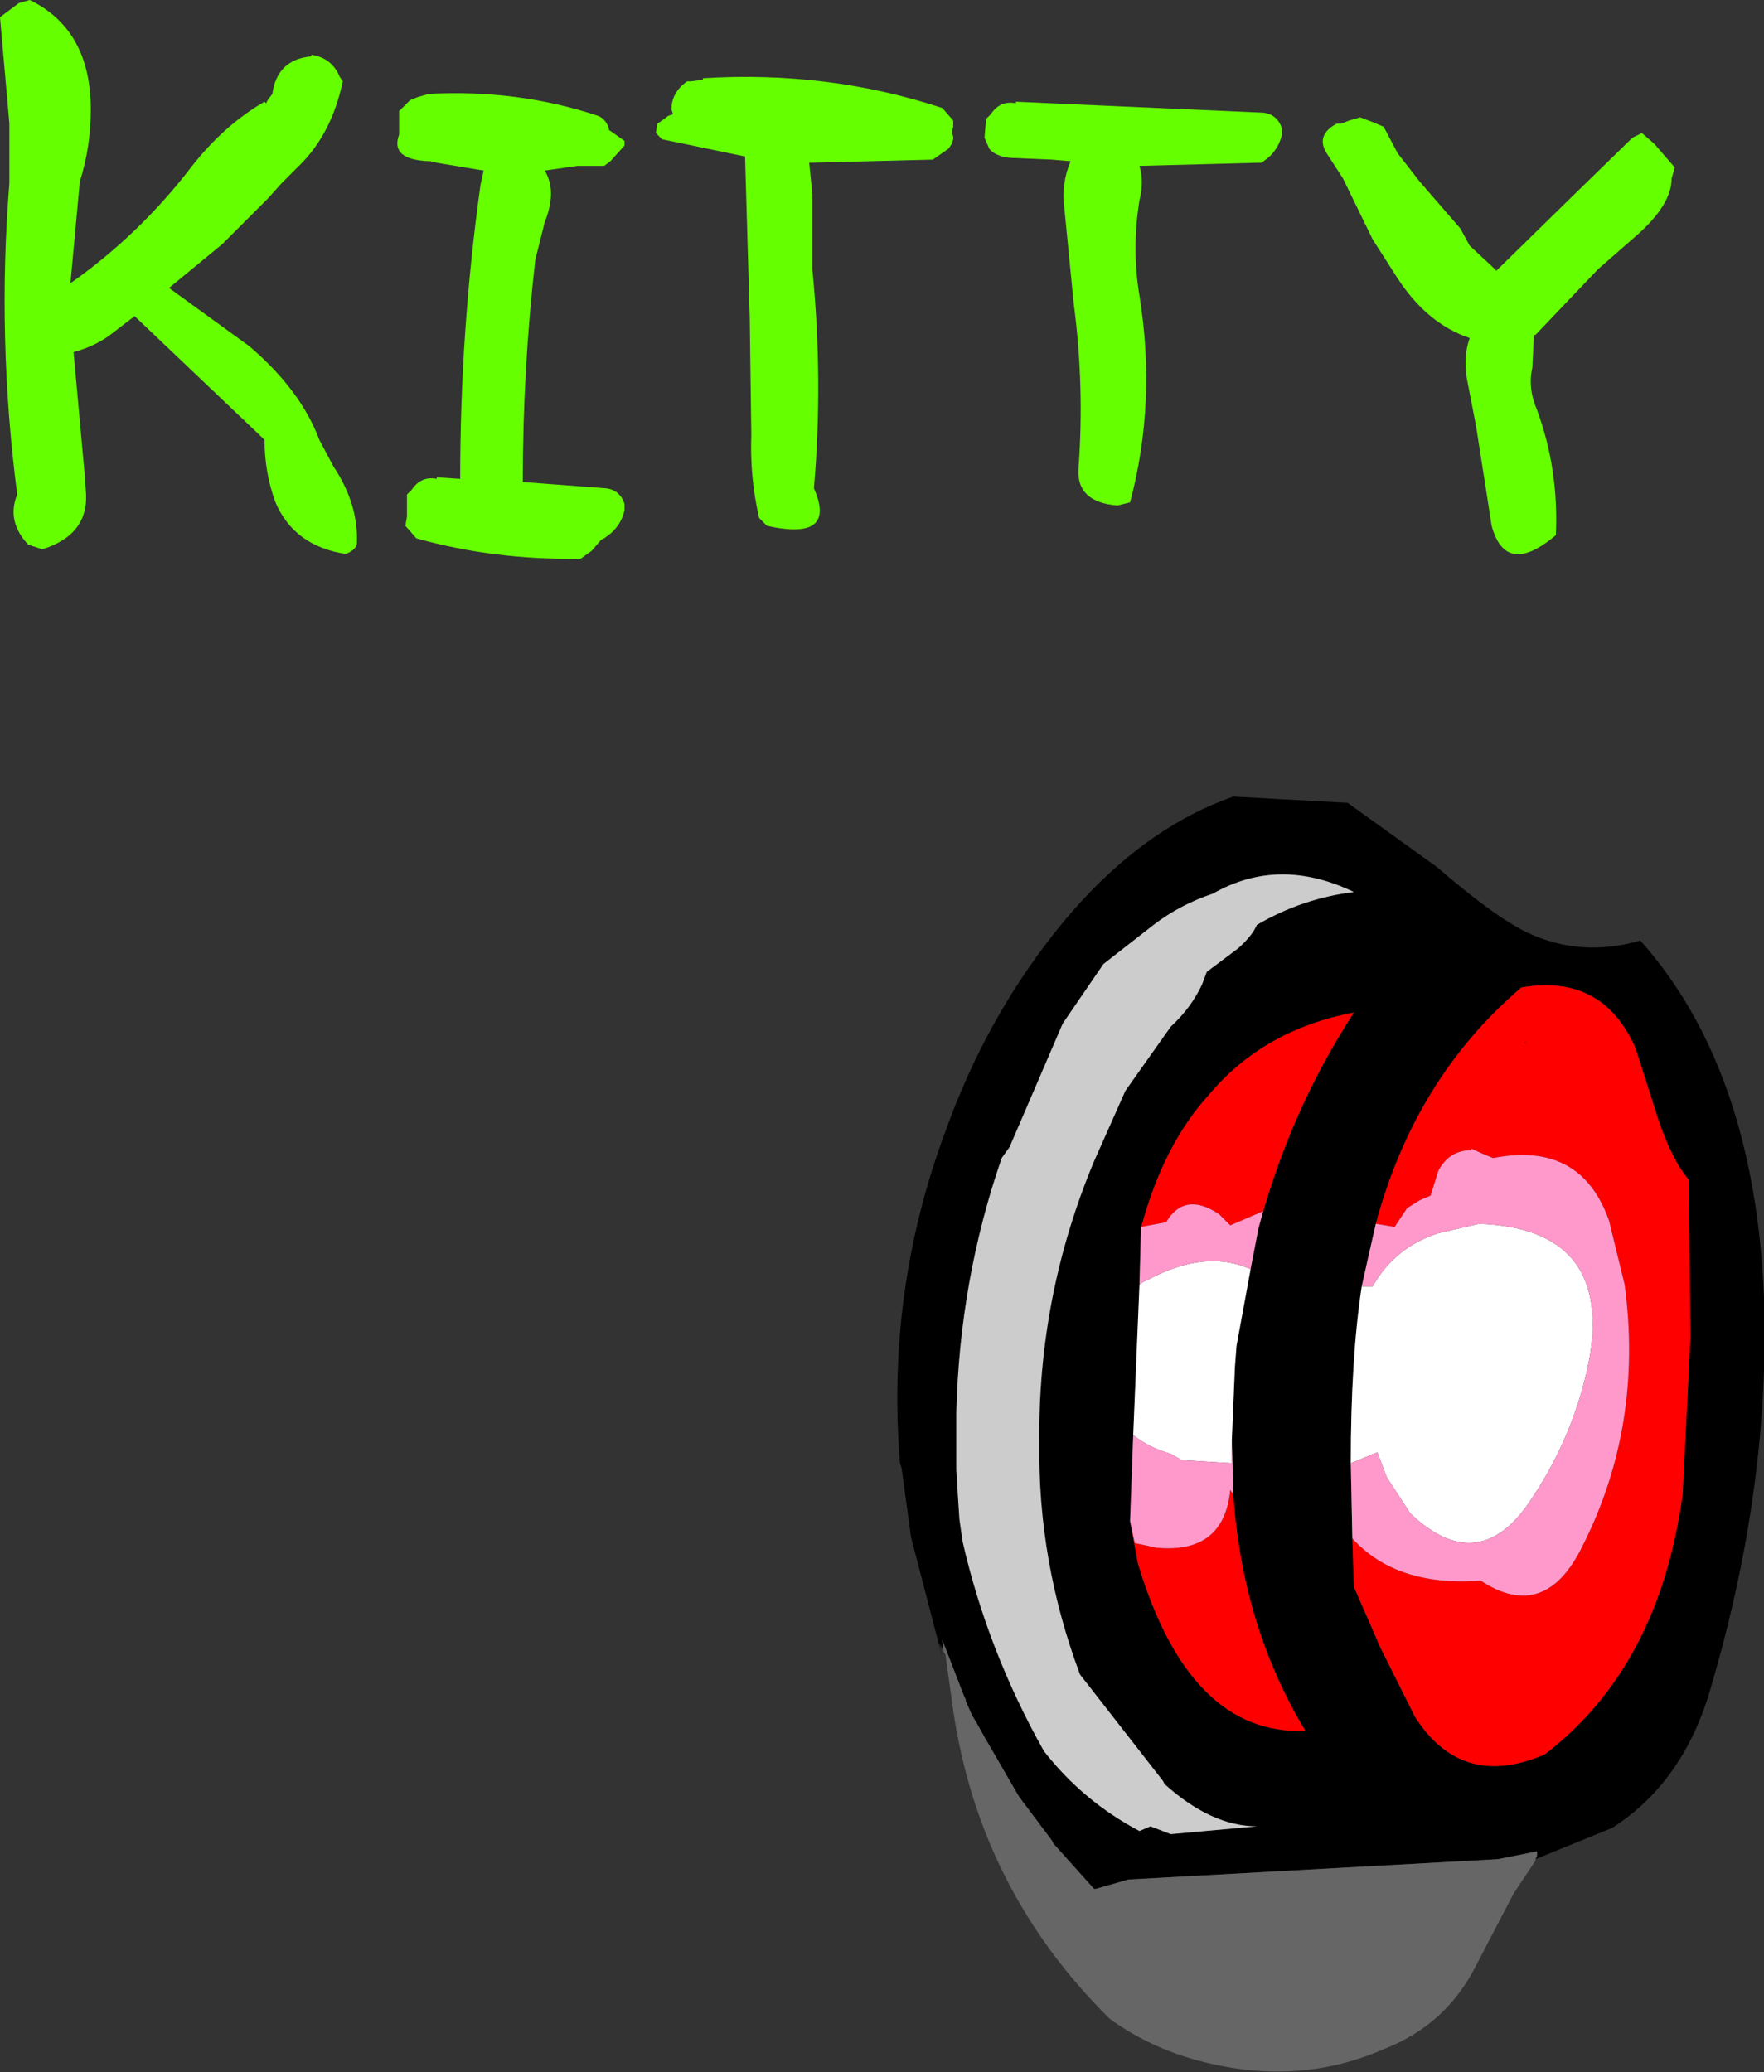
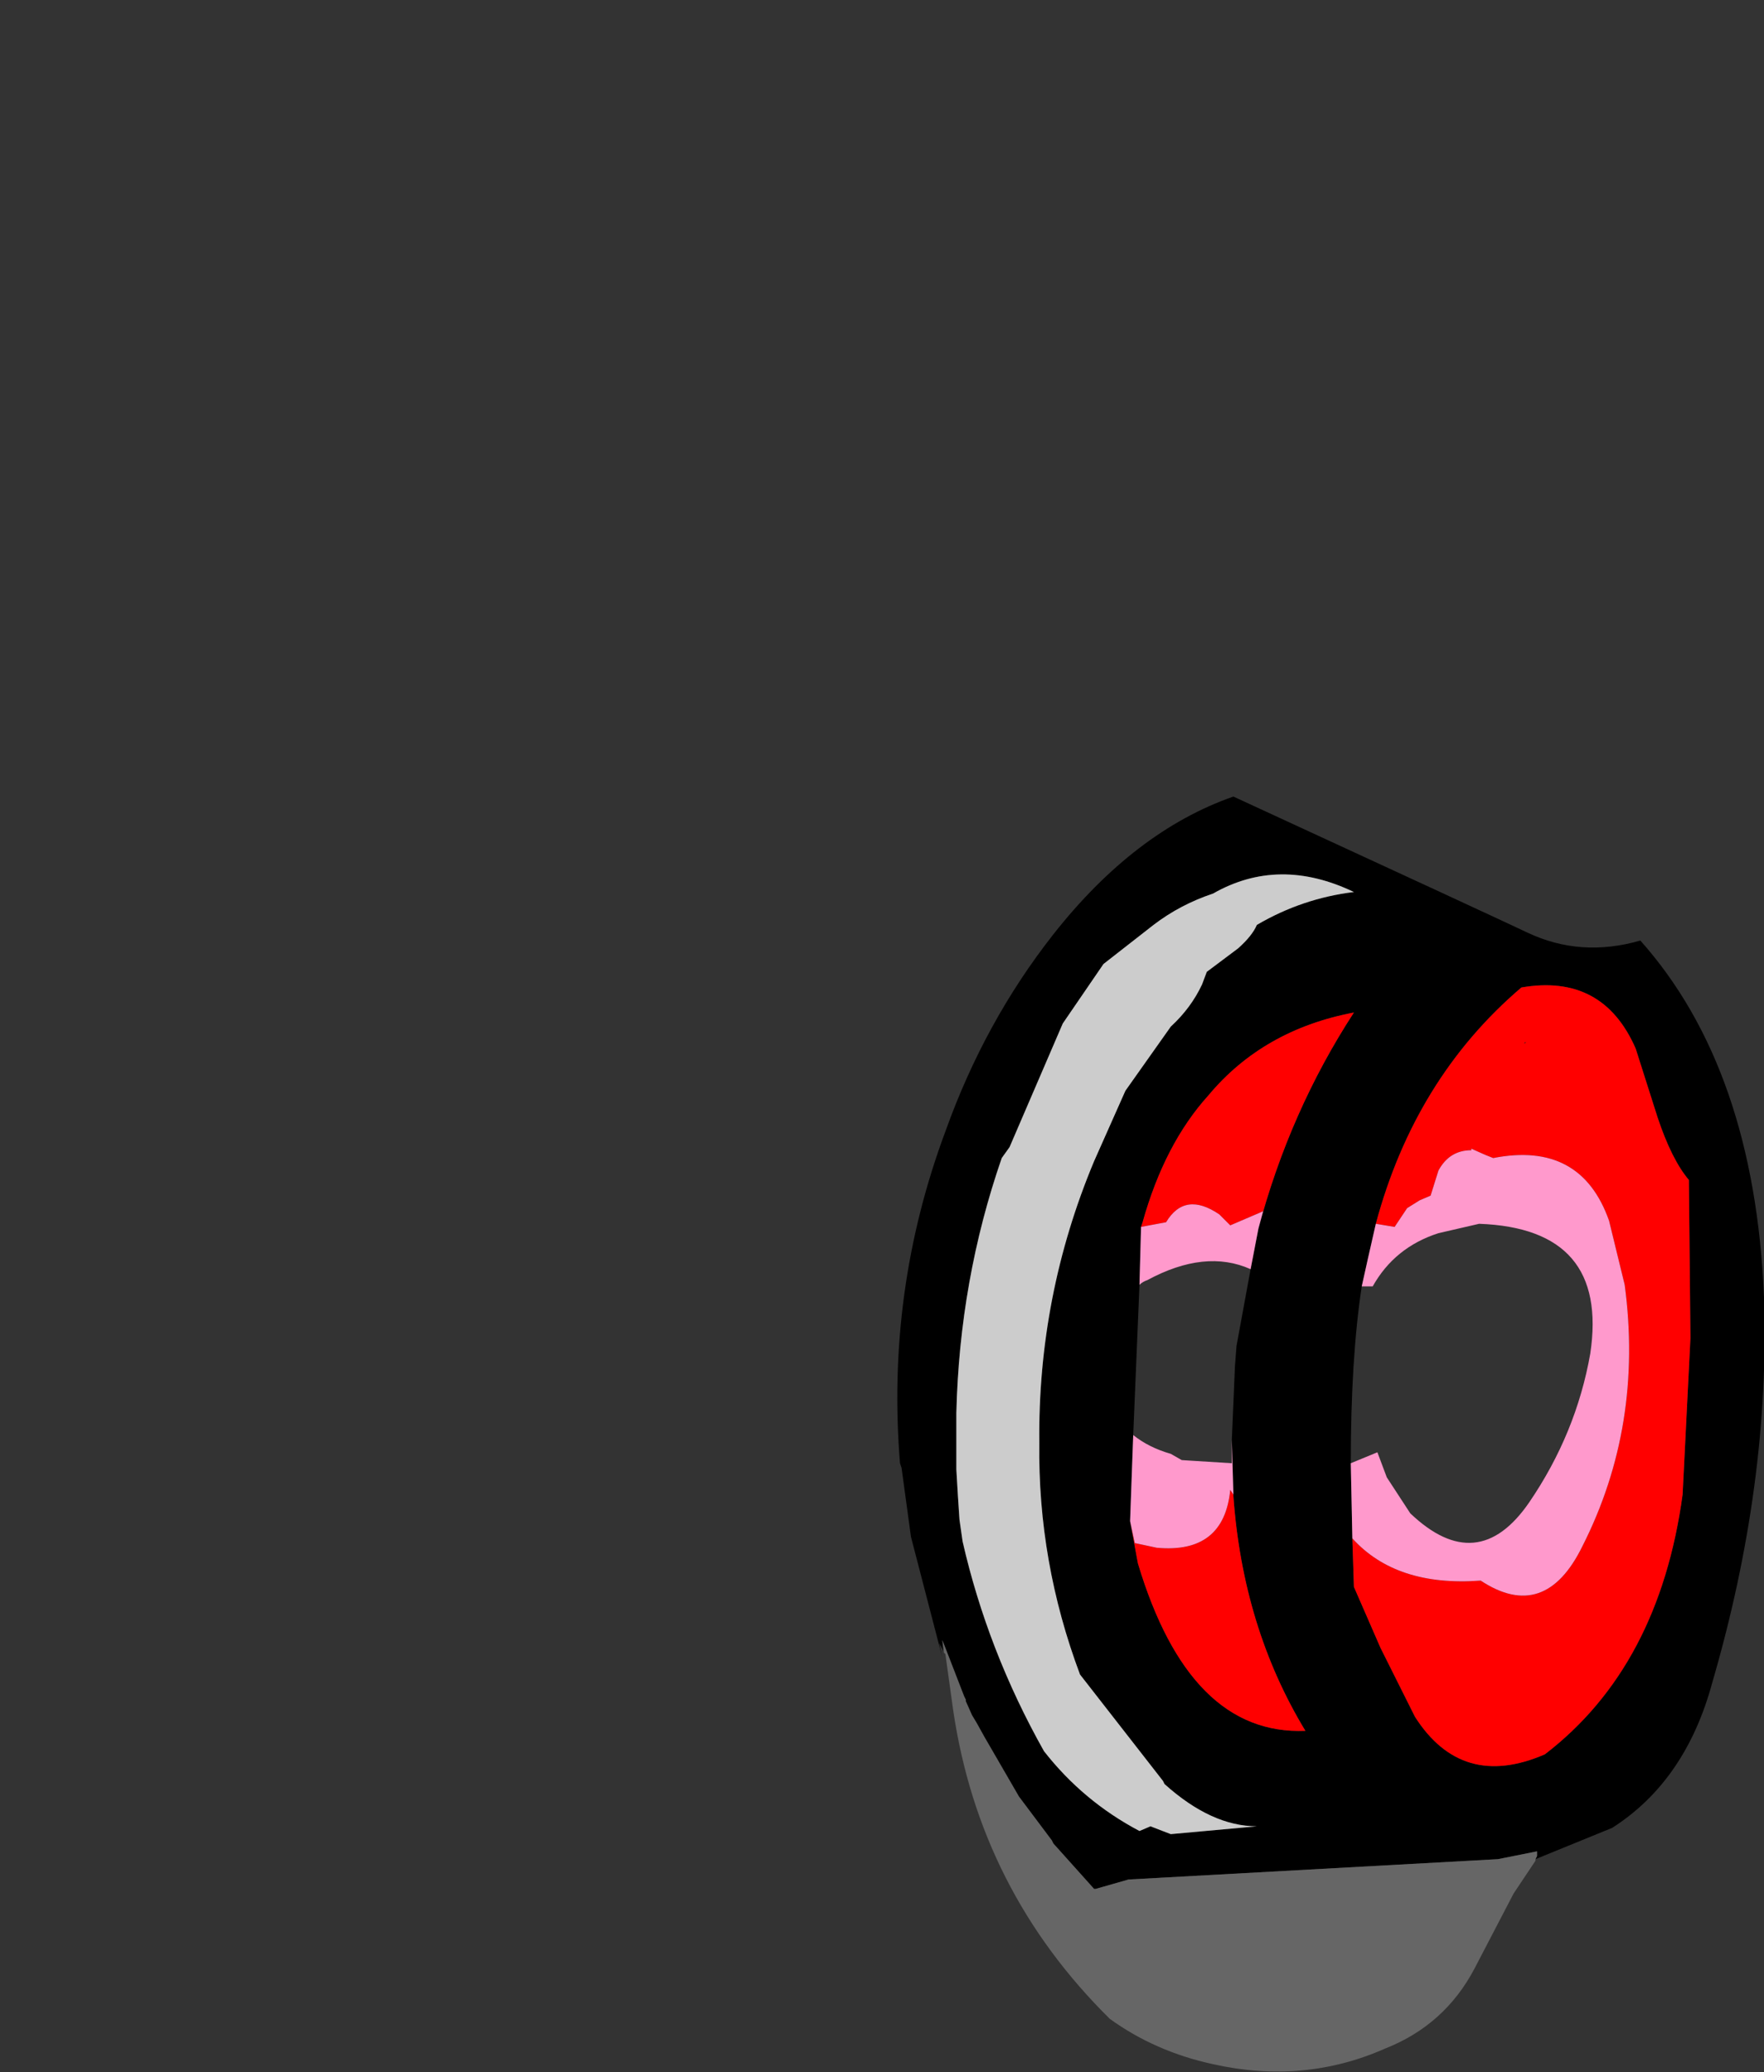
<svg xmlns="http://www.w3.org/2000/svg" height="66.2px" width="56.35px">
  <rect width="100%" height="100%" fill="#333333" stroke="none" />
  <g transform="matrix(1.0, 0.0, 0.0, 1.0, 43.45, 45.25)">
-     <path d="M-13.3 7.55 L-13.4 7.25 -13.35 7.45 -13.45 7.25 -13.35 7.7 -14.35 3.85 -14.65 1.65 -14.7 1.5 Q-15.15 -4.0 -13.25 -9.1 -12.0 -12.6 -9.8 -15.4 -7.2 -18.7 -4.05 -19.8 L-0.4 -19.6 2.45 -17.55 Q4.3 -15.95 5.35 -15.45 7.05 -14.65 8.95 -15.2 12.6 -11.1 12.9 -3.8 13.1 2.15 11.25 8.5 10.4 11.65 8.05 13.15 L5.6 14.15 5.65 14.05 5.65 13.95 5.65 13.9 4.4 14.15 -7.4 14.8 -8.45 15.1 -8.5 15.1 -9.8 13.65 -9.85 13.55 -10.9 12.15 -12.0 10.25 -12.25 9.8 -12.4 9.55 -12.6 9.1 -12.6 9.05 -12.65 8.95 -13.25 7.4 -13.35 7.15 -13.3 7.55 M-6.6 -15.7 L-8.2 -14.45 -9.5 -12.55 -11.2 -8.6 -11.45 -8.25 Q-12.8 -4.35 -12.9 -0.1 L-12.9 1.7 -12.85 2.55 -12.8 3.3 -12.7 4.0 Q-11.9 7.5 -10.1 10.7 -8.85 12.3 -7.05 13.25 L-6.7 13.1 -6.05 13.35 -3.3 13.1 Q-4.75 13.1 -6.25 11.75 L-6.3 11.65 -8.95 8.25 Q-10.3 4.65 -10.25 0.85 -10.3 -3.85 -8.5 -8.15 L-7.5 -10.4 -6.05 -12.45 Q-5.4 -13.05 -5.05 -13.8 L-4.9 -14.2 -3.9 -14.95 Q-3.45 -15.35 -3.3 -15.7 -1.85 -16.55 -0.2 -16.75 -2.6 -17.9 -4.7 -16.7 -5.75 -16.35 -6.6 -15.7 M-7.0 -6.05 L-7.05 -4.2 -7.25 0.6 -7.35 3.35 -7.1 4.7 Q-5.45 10.2 -1.75 10.05 -3.75 6.75 -4.05 2.55 L-4.05 2.5 -4.1 0.75 -4.0 -1.6 -3.95 -2.25 -3.5 -4.7 -3.25 -6.0 Q-2.25 -9.75 -0.2 -12.9 -3.1 -12.35 -4.85 -10.25 -6.25 -8.7 -6.95 -6.2 L-7.0 -6.05 M-0.25 3.9 L-0.2 5.45 0.65 7.4 1.75 9.6 Q3.25 11.95 5.9 10.8 9.55 8.0 10.3 2.5 L10.55 -2.5 10.5 -7.55 Q9.95 -8.2 9.5 -9.55 L8.8 -11.75 Q7.75 -14.15 5.15 -13.7 1.75 -10.8 0.5 -6.15 L0.25 -5.05 0.05 -4.15 Q-0.3 -1.85 -0.3 1.5 L-0.25 3.9" fill="#000000" fill-rule="evenodd" stroke="none" />
+     <path d="M-13.3 7.55 L-13.4 7.25 -13.35 7.45 -13.45 7.25 -13.35 7.7 -14.35 3.85 -14.65 1.65 -14.7 1.5 Q-15.15 -4.0 -13.25 -9.1 -12.0 -12.6 -9.8 -15.4 -7.2 -18.7 -4.05 -19.8 Q4.3 -15.95 5.35 -15.45 7.05 -14.65 8.95 -15.2 12.6 -11.1 12.9 -3.8 13.1 2.15 11.25 8.5 10.4 11.65 8.05 13.15 L5.6 14.15 5.65 14.05 5.65 13.95 5.65 13.9 4.4 14.15 -7.4 14.8 -8.45 15.1 -8.5 15.1 -9.8 13.65 -9.85 13.55 -10.9 12.15 -12.0 10.25 -12.25 9.8 -12.4 9.55 -12.6 9.1 -12.6 9.05 -12.65 8.95 -13.25 7.4 -13.35 7.15 -13.3 7.55 M-6.6 -15.7 L-8.2 -14.45 -9.5 -12.55 -11.2 -8.6 -11.45 -8.25 Q-12.8 -4.35 -12.9 -0.1 L-12.9 1.7 -12.85 2.55 -12.8 3.3 -12.7 4.0 Q-11.9 7.5 -10.1 10.7 -8.85 12.3 -7.05 13.25 L-6.7 13.1 -6.05 13.35 -3.3 13.1 Q-4.75 13.1 -6.25 11.75 L-6.3 11.65 -8.95 8.25 Q-10.3 4.65 -10.25 0.85 -10.3 -3.85 -8.5 -8.15 L-7.5 -10.4 -6.05 -12.45 Q-5.4 -13.05 -5.05 -13.8 L-4.9 -14.2 -3.9 -14.95 Q-3.45 -15.35 -3.3 -15.7 -1.85 -16.55 -0.2 -16.75 -2.6 -17.9 -4.7 -16.7 -5.75 -16.35 -6.6 -15.7 M-7.0 -6.05 L-7.05 -4.2 -7.25 0.6 -7.35 3.35 -7.1 4.7 Q-5.45 10.2 -1.75 10.05 -3.75 6.75 -4.05 2.55 L-4.05 2.5 -4.1 0.75 -4.0 -1.6 -3.95 -2.25 -3.5 -4.7 -3.25 -6.0 Q-2.25 -9.75 -0.2 -12.9 -3.1 -12.35 -4.85 -10.25 -6.25 -8.7 -6.95 -6.2 L-7.0 -6.05 M-0.25 3.9 L-0.2 5.45 0.65 7.4 1.75 9.6 Q3.25 11.95 5.9 10.8 9.55 8.0 10.3 2.5 L10.55 -2.5 10.5 -7.55 Q9.95 -8.2 9.5 -9.55 L8.8 -11.75 Q7.75 -14.15 5.15 -13.7 1.75 -10.8 0.5 -6.15 L0.25 -5.05 0.05 -4.15 Q-0.3 -1.85 -0.3 1.5 L-0.25 3.9" fill="#000000" fill-rule="evenodd" stroke="none" />
    <path d="M5.25 -11.95 L5.3 -11.95 5.25 -11.9 5.25 -11.95" fill="#660000" fill-rule="evenodd" stroke="none" />
    <path d="M-3.25 -6.0 L-3.1 -6.55 -4.15 -6.1 -4.5 -6.45 Q-5.6 -7.2 -6.2 -6.2 L-7.0 -6.05 -6.95 -6.2 Q-6.25 -8.7 -4.85 -10.25 -3.1 -12.35 -0.2 -12.9 -2.25 -9.75 -3.25 -6.0 M5.25 -11.95 L5.25 -11.9 5.3 -11.95 5.25 -11.95 M0.5 -6.15 Q1.75 -10.8 5.15 -13.7 7.75 -14.15 8.8 -11.75 L9.5 -9.55 Q9.95 -8.2 10.5 -7.55 L10.55 -2.5 10.3 2.5 Q9.55 8.0 5.9 10.8 3.25 11.95 1.75 9.6 L0.65 7.4 -0.2 5.45 -0.25 3.9 Q1.15 5.45 3.85 5.25 5.9 6.6 7.1 4.15 9.05 0.3 8.45 -4.2 L7.95 -6.25 Q7.05 -8.8 4.25 -8.25 L4.0 -8.35 3.55 -8.55 3.55 -8.5 Q2.85 -8.5 2.5 -7.85 L2.25 -7.05 1.9 -6.9 1.5 -6.65 1.1 -6.05 0.5 -6.15 M-7.35 3.35 L-7.2 4.05 -6.5 4.2 Q-4.35 4.4 -4.15 2.35 L-4.05 2.5 -4.05 2.55 Q-3.75 6.75 -1.75 10.05 -5.45 10.2 -7.1 4.7 L-7.35 3.35" fill="#ff0000" fill-rule="evenodd" stroke="none" />
    <path d="M-6.6 -15.7 Q-5.75 -16.35 -4.7 -16.7 -2.6 -17.9 -0.2 -16.75 -1.85 -16.55 -3.3 -15.7 -3.45 -15.35 -3.9 -14.95 L-4.9 -14.2 -5.05 -13.8 Q-5.4 -13.05 -6.05 -12.45 L-7.5 -10.4 -8.5 -8.15 Q-10.3 -3.85 -10.25 0.85 -10.3 4.65 -8.95 8.25 L-6.3 11.65 -6.25 11.75 Q-4.75 13.1 -3.3 13.1 L-6.05 13.35 -6.7 13.1 -7.05 13.25 Q-8.85 12.3 -10.1 10.7 -11.9 7.5 -12.7 4.0 L-12.8 3.3 -12.85 2.55 -12.9 1.7 -12.9 -0.1 Q-12.8 -4.35 -11.45 -8.25 L-11.2 -8.6 -9.5 -12.55 -8.2 -14.45 -6.6 -15.7" fill="#cccccc" fill-rule="evenodd" stroke="none" />
-     <path d="M-7.05 -4.2 Q-6.95 -4.3 -6.8 -4.35 -4.95 -5.35 -3.5 -4.7 L-3.95 -2.25 -4.0 -1.6 -4.1 0.75 -4.1 1.5 -5.7 1.4 -6.05 1.2 Q-6.75 1.0 -7.25 0.6 L-7.05 -4.2 M-0.3 1.5 Q-0.3 -1.85 0.05 -4.15 L0.4 -4.15 Q1.1 -5.4 2.5 -5.85 L3.8 -6.15 Q7.95 -6.0 7.35 -2.0 6.9 0.55 5.4 2.75 3.75 5.15 1.6 3.1 L0.85 1.95 0.55 1.15 -0.3 1.5" fill="#ffffff" fill-rule="evenodd" stroke="none" />
    <path d="M-7.05 -4.2 L-7.0 -6.05 -6.2 -6.2 Q-5.6 -7.2 -4.5 -6.45 L-4.15 -6.1 -3.1 -6.55 -3.25 -6.0 -3.5 -4.7 Q-4.95 -5.35 -6.8 -4.35 -6.95 -4.3 -7.05 -4.2 M-0.25 3.9 L-0.3 1.5 0.55 1.15 0.85 1.95 1.6 3.1 Q3.75 5.15 5.4 2.75 6.9 0.55 7.35 -2.0 7.95 -6.0 3.8 -6.15 L2.5 -5.85 Q1.1 -5.4 0.4 -4.15 L0.05 -4.15 0.25 -5.05 0.5 -6.15 1.1 -6.05 1.5 -6.65 1.9 -6.9 2.25 -7.05 2.5 -7.85 Q2.85 -8.5 3.55 -8.5 L3.55 -8.55 4.0 -8.35 4.25 -8.25 Q7.05 -8.8 7.95 -6.25 L8.45 -4.2 Q9.05 0.3 7.1 4.15 5.9 6.6 3.85 5.25 1.15 5.45 -0.25 3.9 M-7.25 0.6 Q-6.75 1.0 -6.05 1.2 L-5.7 1.4 -4.1 1.5 -4.1 0.75 -4.05 2.5 -4.15 2.35 Q-4.35 4.4 -6.5 4.2 L-7.2 4.05 -7.35 3.35 -7.25 0.6" fill="#ff99cc" fill-rule="evenodd" stroke="none" />
    <path d="M5.6 14.15 L5.6 14.2 4.9 15.25 3.65 17.65 Q2.7 19.45 0.8 20.2 -1.8 21.35 -4.7 20.7 -6.55 20.3 -8.0 19.25 -12.15 15.15 -13.0 9.4 L-13.25 7.6 -13.3 7.55 -13.35 7.15 -13.25 7.4 -12.65 8.95 -12.6 9.05 -12.6 9.1 -12.4 9.55 -12.25 9.8 -12.0 10.25 -10.9 12.15 -9.85 13.55 -9.8 13.65 -8.5 15.1 -8.45 15.1 -7.4 14.8 4.4 14.15 5.65 13.9 5.65 13.95 5.65 14.05 5.6 14.15" fill="#666666" fill-rule="evenodd" stroke="none" />
-     <path d="M3.5 -37.4 L4.2 -36.75 4.35 -36.6 6.75 -38.95 8.7 -40.85 9.0 -41.0 9.4 -40.65 10.05 -39.9 9.95 -39.55 Q9.95 -38.7 8.8 -37.7 L7.6 -36.65 5.6 -34.55 5.55 -34.55 5.5 -33.5 Q5.35 -32.85 5.65 -32.15 6.35 -30.25 6.25 -28.15 4.65 -26.8 4.2 -28.45 L4.1 -29.1 3.7 -31.65 3.4 -33.2 Q3.3 -33.9 3.5 -34.45 2.15 -34.9 1.2 -36.35 L0.4 -37.6 -0.55 -39.55 -1.1 -40.4 Q-1.4 -40.95 -0.75 -41.3 L-0.65 -41.3 -0.6 -41.3 -0.35 -41.4 0.0 -41.5 0.4 -41.35 0.75 -41.2 1.2 -40.35 1.9 -39.45 3.2 -37.95 3.5 -37.4 M-42.5 -45.25 Q-40.55 -44.3 -40.55 -41.75 -40.55 -40.55 -40.9 -39.45 L-41.2 -36.2 Q-39.0 -37.75 -37.35 -39.9 -36.3 -41.25 -35.0 -42.0 L-34.95 -41.95 -34.9 -42.05 -34.75 -42.25 Q-34.6 -43.35 -33.5 -43.45 L-33.5 -43.5 Q-32.85 -43.4 -32.6 -42.8 L-32.5 -42.65 Q-32.85 -41.0 -33.85 -40.0 L-34.45 -39.4 -34.9 -38.9 -36.35 -37.45 -38.05 -36.05 -35.5 -34.2 Q-33.85 -32.8 -33.25 -31.2 L-32.8 -30.35 Q-32.0 -29.15 -32.05 -27.9 -32.05 -27.7 -32.4 -27.55 -34.05 -27.8 -34.65 -29.2 -35.0 -30.15 -35.0 -31.2 L-39.15 -35.15 -39.8 -34.65 Q-40.35 -34.2 -41.1 -34.0 L-40.75 -30.15 -40.7 -29.45 Q-40.65 -28.15 -42.1 -27.7 L-42.55 -27.85 Q-43.25 -28.6 -42.9 -29.45 -43.55 -34.45 -43.15 -39.4 L-43.15 -40.8 -43.15 -41.3 -43.45 -44.7 -42.85 -45.15 -42.5 -45.25 M-9.85 -40.15 L-11.0 -40.2 Q-11.6 -40.2 -11.85 -40.5 L-12.0 -40.85 -11.95 -41.45 -11.8 -41.6 Q-11.5 -42.05 -11.0 -41.95 L-11.0 -42.0 -3.1 -41.65 Q-2.65 -41.6 -2.5 -41.15 L-2.5 -40.95 Q-2.6 -40.5 -2.95 -40.2 L-3.15 -40.05 -3.25 -40.05 -7.05 -39.95 Q-6.9 -39.45 -7.05 -38.85 -7.3 -37.3 -7.05 -35.8 -6.5 -32.4 -7.35 -29.2 L-7.75 -29.1 Q-9.05 -29.2 -9.0 -30.25 -8.8 -32.9 -9.15 -35.55 L-9.45 -38.6 Q-9.55 -39.4 -9.25 -40.1 L-9.85 -40.15 M-17.5 -39.05 L-17.5 -36.65 Q-17.15 -33.1 -17.45 -29.65 -16.7 -27.95 -18.95 -28.45 L-19.2 -28.7 Q-19.5 -30.0 -19.45 -31.35 L-19.5 -35.1 -19.65 -40.25 -22.3 -40.8 -22.5 -41.0 -22.45 -41.3 -22.3 -41.4 -22.1 -41.55 -21.95 -41.6 -22.0 -41.75 Q-22.0 -42.3 -21.5 -42.65 L-21.4 -42.65 -21.0 -42.7 -21.0 -42.75 Q-17.0 -43.0 -13.35 -41.8 L-13.0 -41.4 -13.0 -41.2 -13.05 -41.0 -13.0 -40.9 -13.0 -40.8 -13.05 -40.65 -13.15 -40.5 -13.65 -40.15 -17.6 -40.05 -17.5 -39.05 M-29.75 -42.25 Q-26.9 -42.4 -24.35 -41.55 -24.1 -41.45 -24.0 -41.15 L-24.0 -41.1 -23.5 -40.75 -23.5 -40.6 -23.95 -40.1 -24.15 -39.95 -25.0 -39.95 -26.05 -39.8 Q-25.65 -39.15 -26.05 -38.15 L-26.35 -36.95 Q-26.75 -33.45 -26.75 -29.85 L-24.1 -29.65 Q-23.65 -29.6 -23.5 -29.15 L-23.5 -28.95 Q-23.6 -28.5 -23.95 -28.2 L-24.15 -28.05 -24.25 -28.0 -24.55 -27.65 -24.9 -27.4 Q-27.65 -27.35 -30.15 -28.05 L-30.5 -28.45 -30.45 -28.75 -30.45 -29.45 -30.3 -29.6 Q-30.0 -30.05 -29.5 -29.95 L-29.5 -30.0 -28.75 -29.95 Q-28.75 -34.7 -28.1 -39.35 L-28.0 -39.8 -29.5 -40.05 -29.7 -40.1 -29.75 -40.1 Q-31.0 -40.15 -30.7 -40.95 L-30.7 -41.7 -30.35 -42.05 -30.1 -42.15 -29.75 -42.25" fill="#66ff00" fill-rule="evenodd" stroke="none" />
  </g>
</svg>